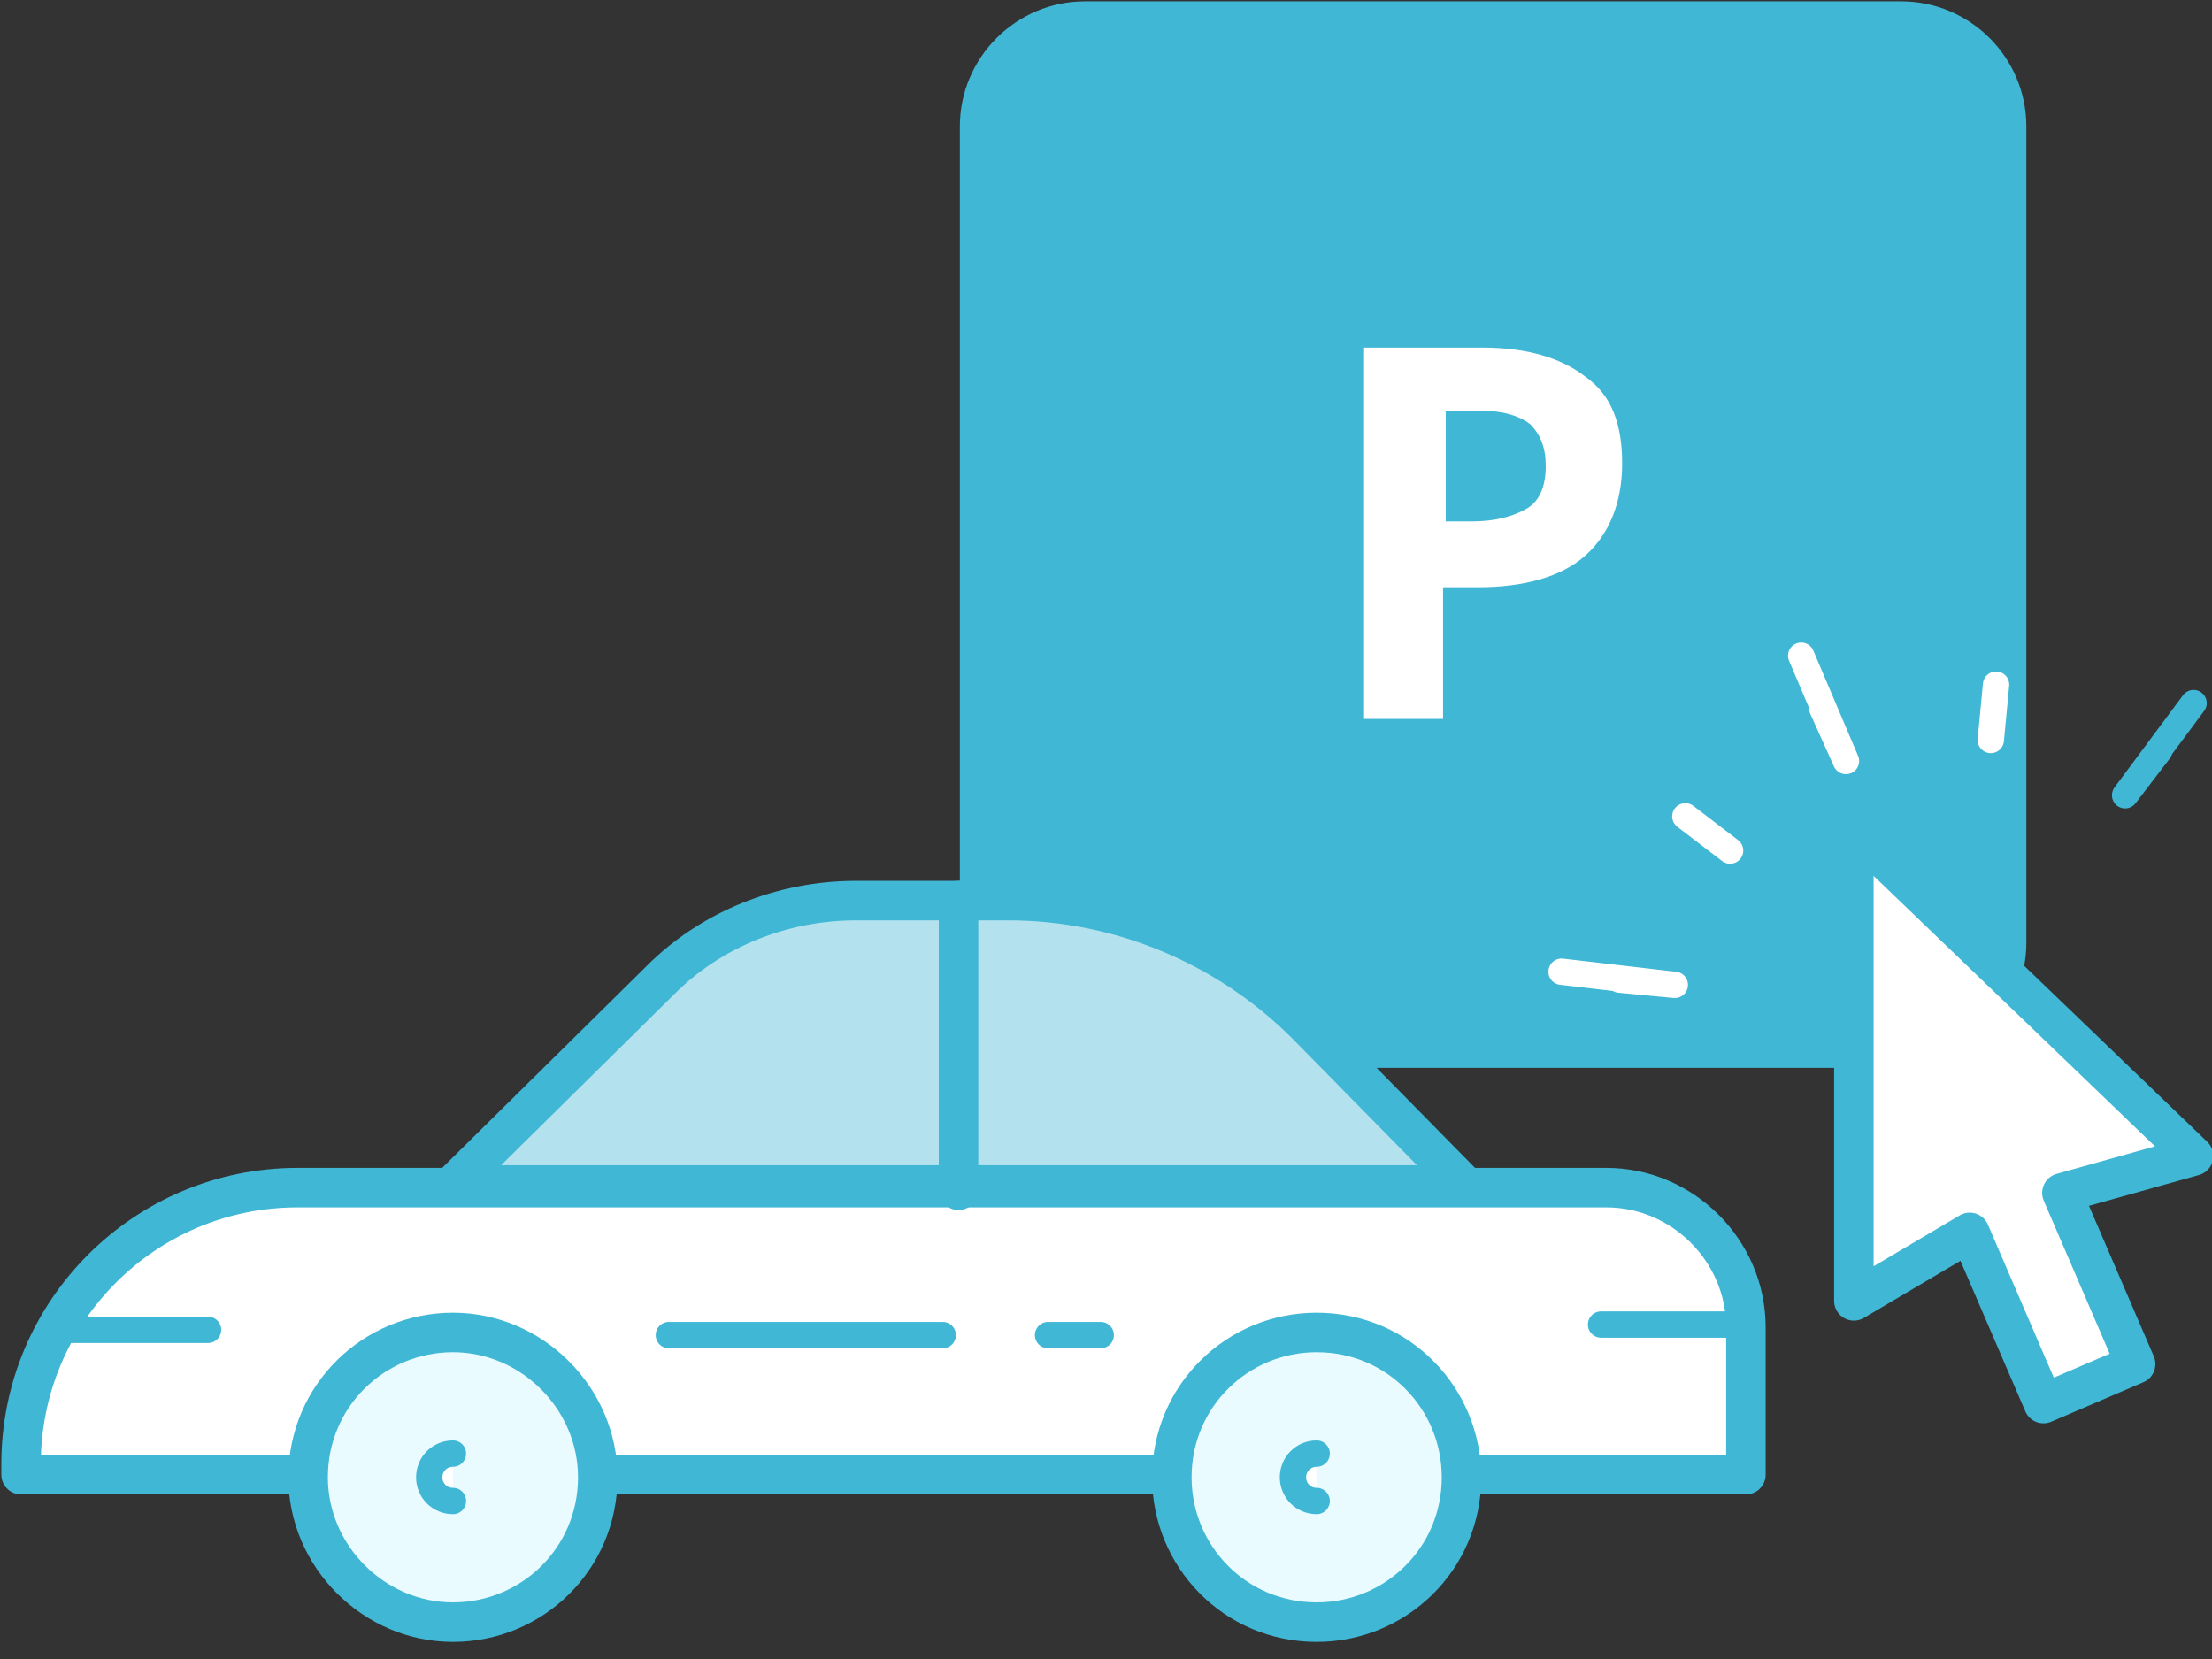
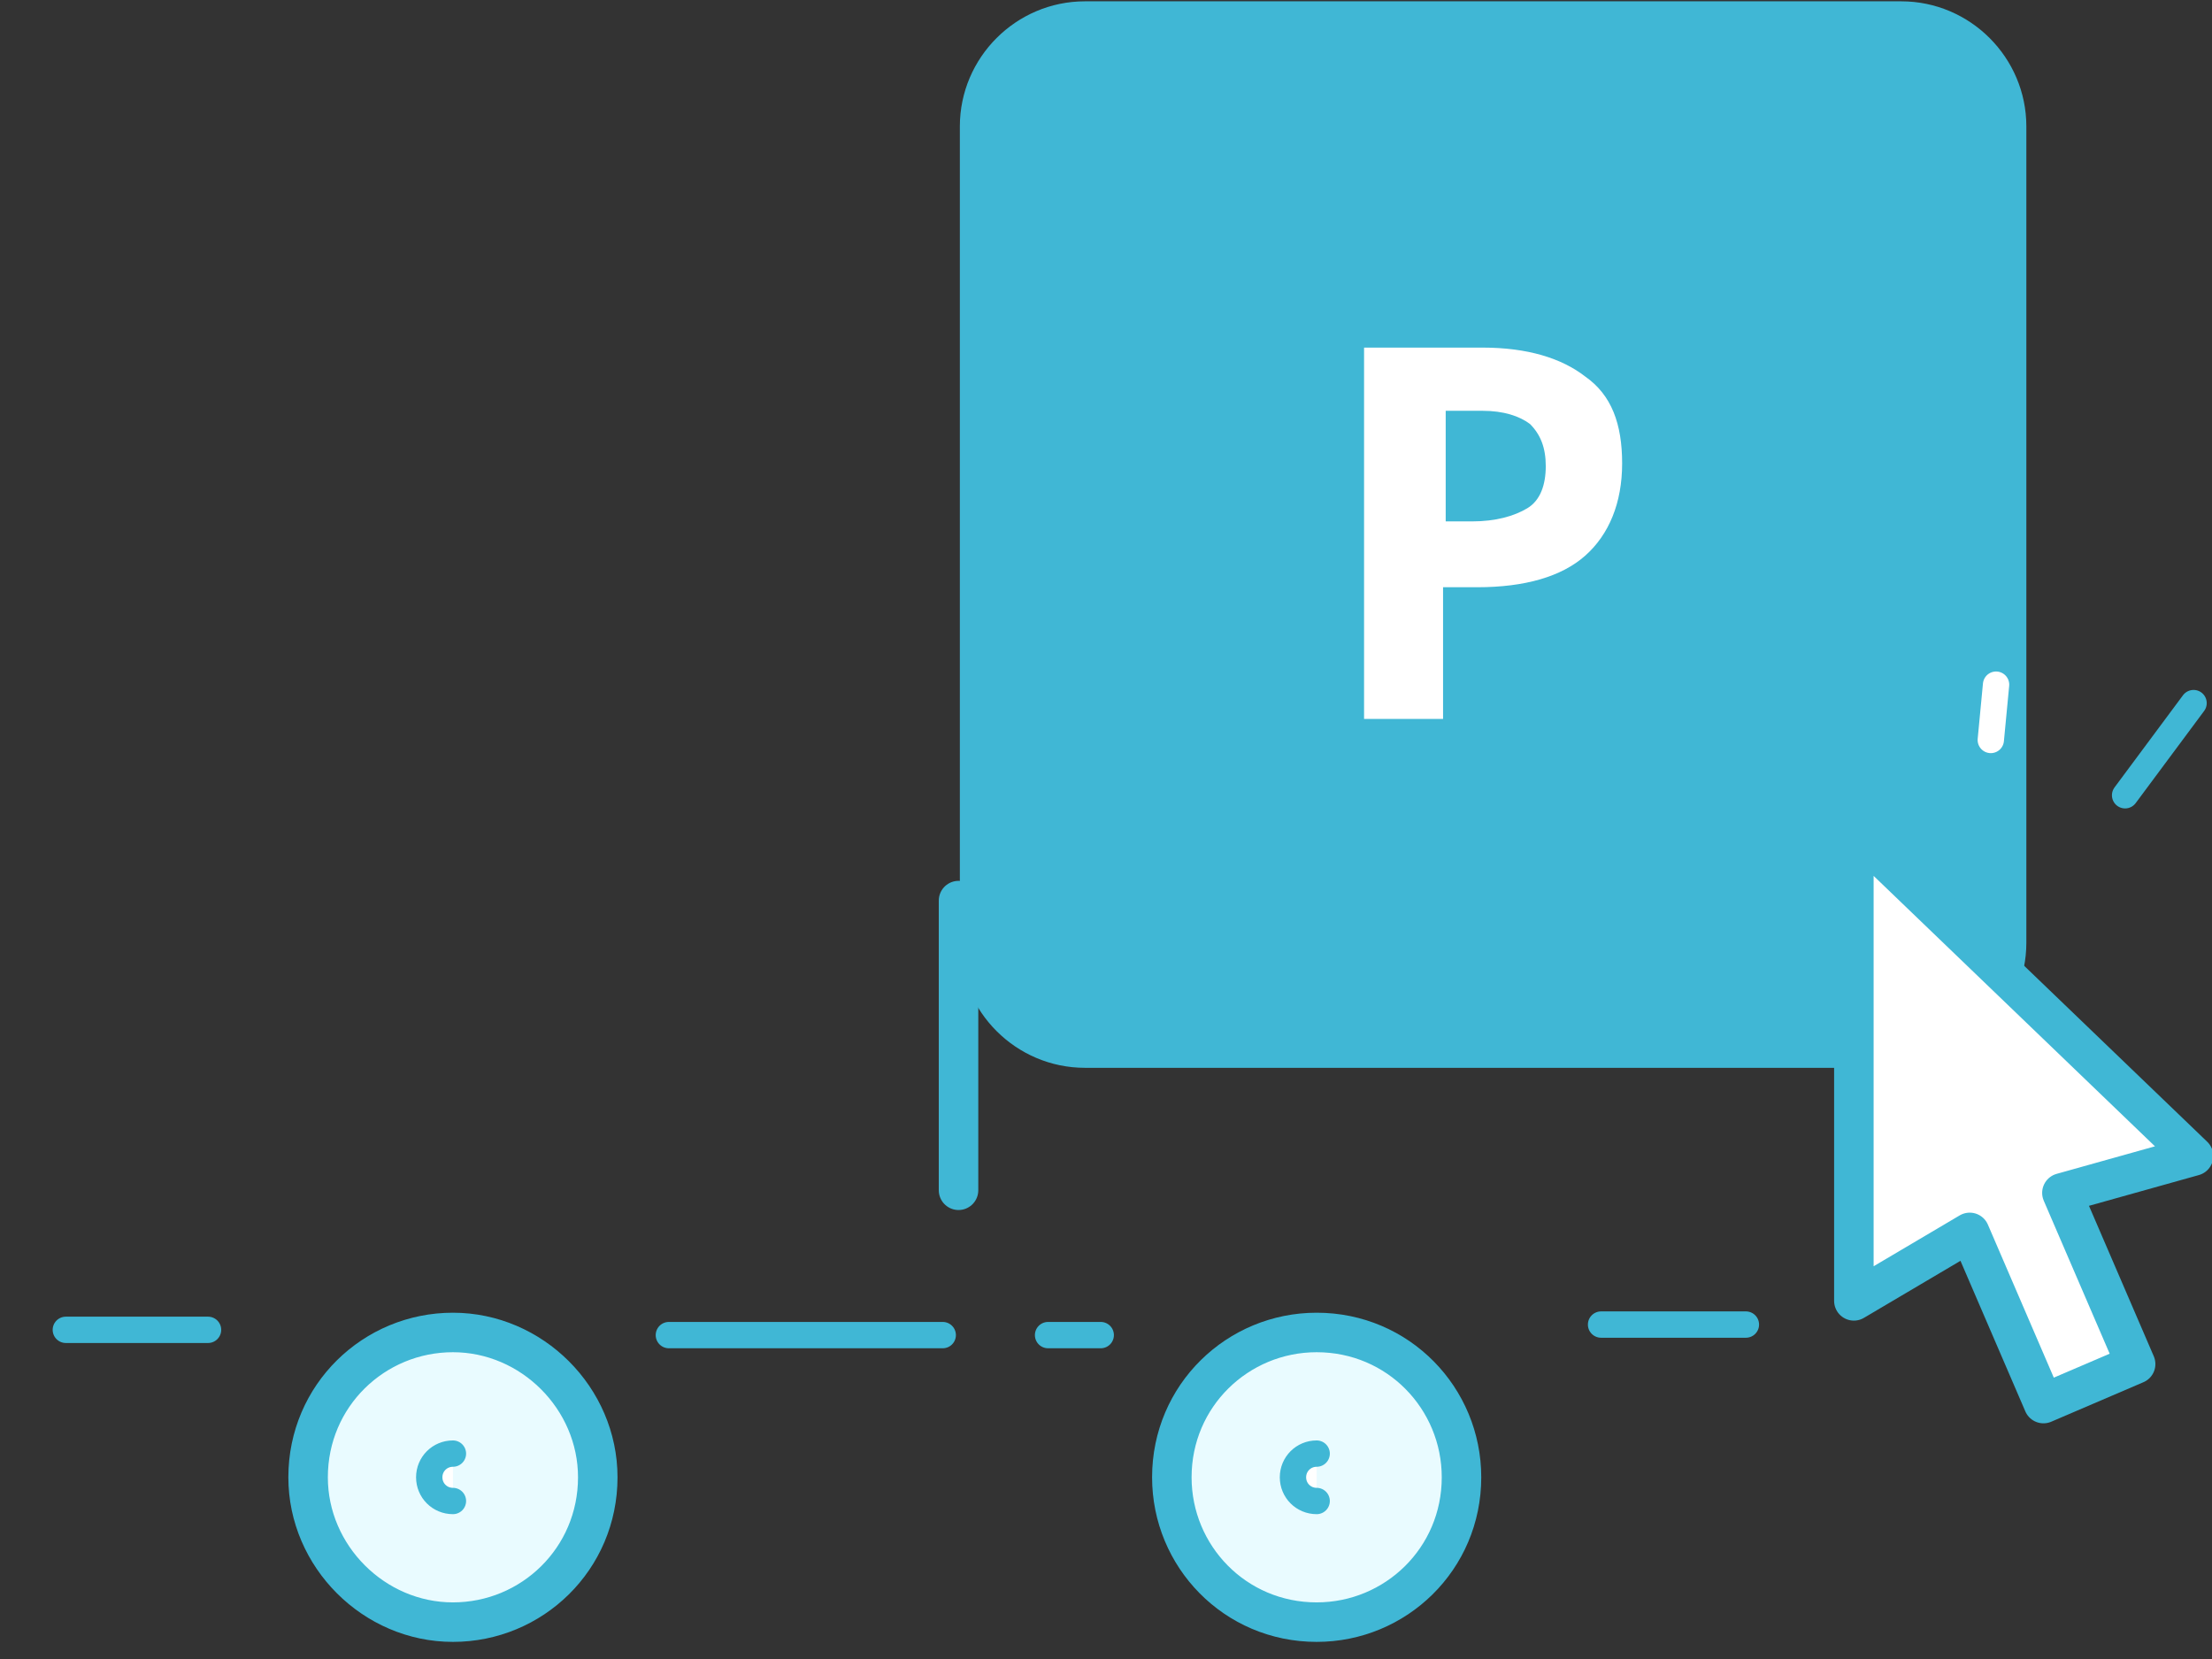
<svg xmlns="http://www.w3.org/2000/svg" width="84" height="63" viewBox="0 0 84 63">
  <rect x="0" y="0" width="84" height="63" fill="#333333" stroke="none" />
  <g fill="none" fill-rule="evenodd">
    <path fill="#40B7D5" stroke="#40B7D5" stroke-linecap="round" stroke-linejoin="round" stroke-width="1.5" d="M76.2 35.8c0 2.2-1.8 4-4 4h-31c-2.2 0-4-1.8-4-4v-31c0-2.2 1.8-4 4-4h31c2.2 0 4 1.8 4 4v31z" />
    <path fill="#FFF" fill-rule="nonzero" d="M61.6 17.6c0 1.5-.5 2.7-1.4 3.5-.9.8-2.3 1.2-4.1 1.2h-1.3v5h-3V13.2h4.5c1.7 0 3 .4 3.9 1.1 1 .7 1.4 1.8 1.4 3.3zm-6.7 2.2h1c.9 0 1.6-.2 2.1-.5s.7-.9.7-1.6c0-.7-.2-1.2-.6-1.6-.4-.3-1-.5-1.8-.5h-1.4v4.2z" />
    <path fill="#FFF" fill-rule="nonzero" stroke="#40B7D5" stroke-linecap="round" stroke-linejoin="round" stroke-width="1.5" d="M83.3 43.9L70.4 31.5v17.9l4.4-2.6 2.8 6.5 3.5-1.5-2.8-6.5z" />
    <g fill-rule="nonzero" stroke="#40B7D5" stroke-linecap="round" stroke-linejoin="round">
-       <path fill="#FFF" stroke-width="1.5" d="M11.3 45.1H61c2.9 0 5.3 2.4 5.3 5.3V56H.8v-.4c0-5.8 4.7-10.5 10.5-10.5z" />
      <path fill="#E9FBFF" stroke-width="1.5" d="M44.5 56.1c0-3.1 2.5-5.5 5.5-5.5 3.1 0 5.5 2.5 5.5 5.5 0 3.1-2.5 5.5-5.5 5.5-3.1 0-5.5-2.5-5.5-5.5zM11.7 56.1c0-3.1 2.5-5.5 5.5-5.5s5.5 2.5 5.5 5.5c0 3.1-2.5 5.5-5.5 5.5s-5.5-2.5-5.5-5.5z" />
-       <path fill="#B3E2EE" stroke-width="1.5" d="M32.5 34.2h5.8c4.2 0 8.3 1.7 11.3 4.7l6 6.1H17.2l7.9-7.8c1.9-1.9 4.6-3 7.4-3z" />
      <path fill="#FFF" stroke-width="1.5" d="M36.4 45.2v-11" />
      <path fill="#FFF" stroke-dasharray="2,4,21" d="M41.8 50.7H25.4" />
      <path fill="#FFF" d="M2.5 50.5h5.4M66.3 50.3h-5.5M17.2 57c-.5 0-.9-.4-.9-.9s.4-.9.9-.9M50 57c-.5 0-.9-.4-.9-.9s.4-.9.9-.9" />
    </g>
    <g fill="#FFF" fill-rule="nonzero" stroke-linecap="round" stroke-linejoin="round">
-       <path stroke="#FFF" d="M70.1 28.9l-1.7-4M70.1 28.9l-.9-2M65.7 32.3L64 31M63.6 37.4l-4.3-.5M63.6 37.4l-2.1-.2" />
-       <path stroke="#40B7D5" d="M80.7 30.2l2.6-3.5M80.7 30.2l1.3-1.7" />
+       <path stroke="#40B7D5" d="M80.7 30.2l2.6-3.5M80.7 30.2" />
      <path stroke="#FFF" d="M75.6 28.1l.2-2.1" />
    </g>
  </g>
</svg>